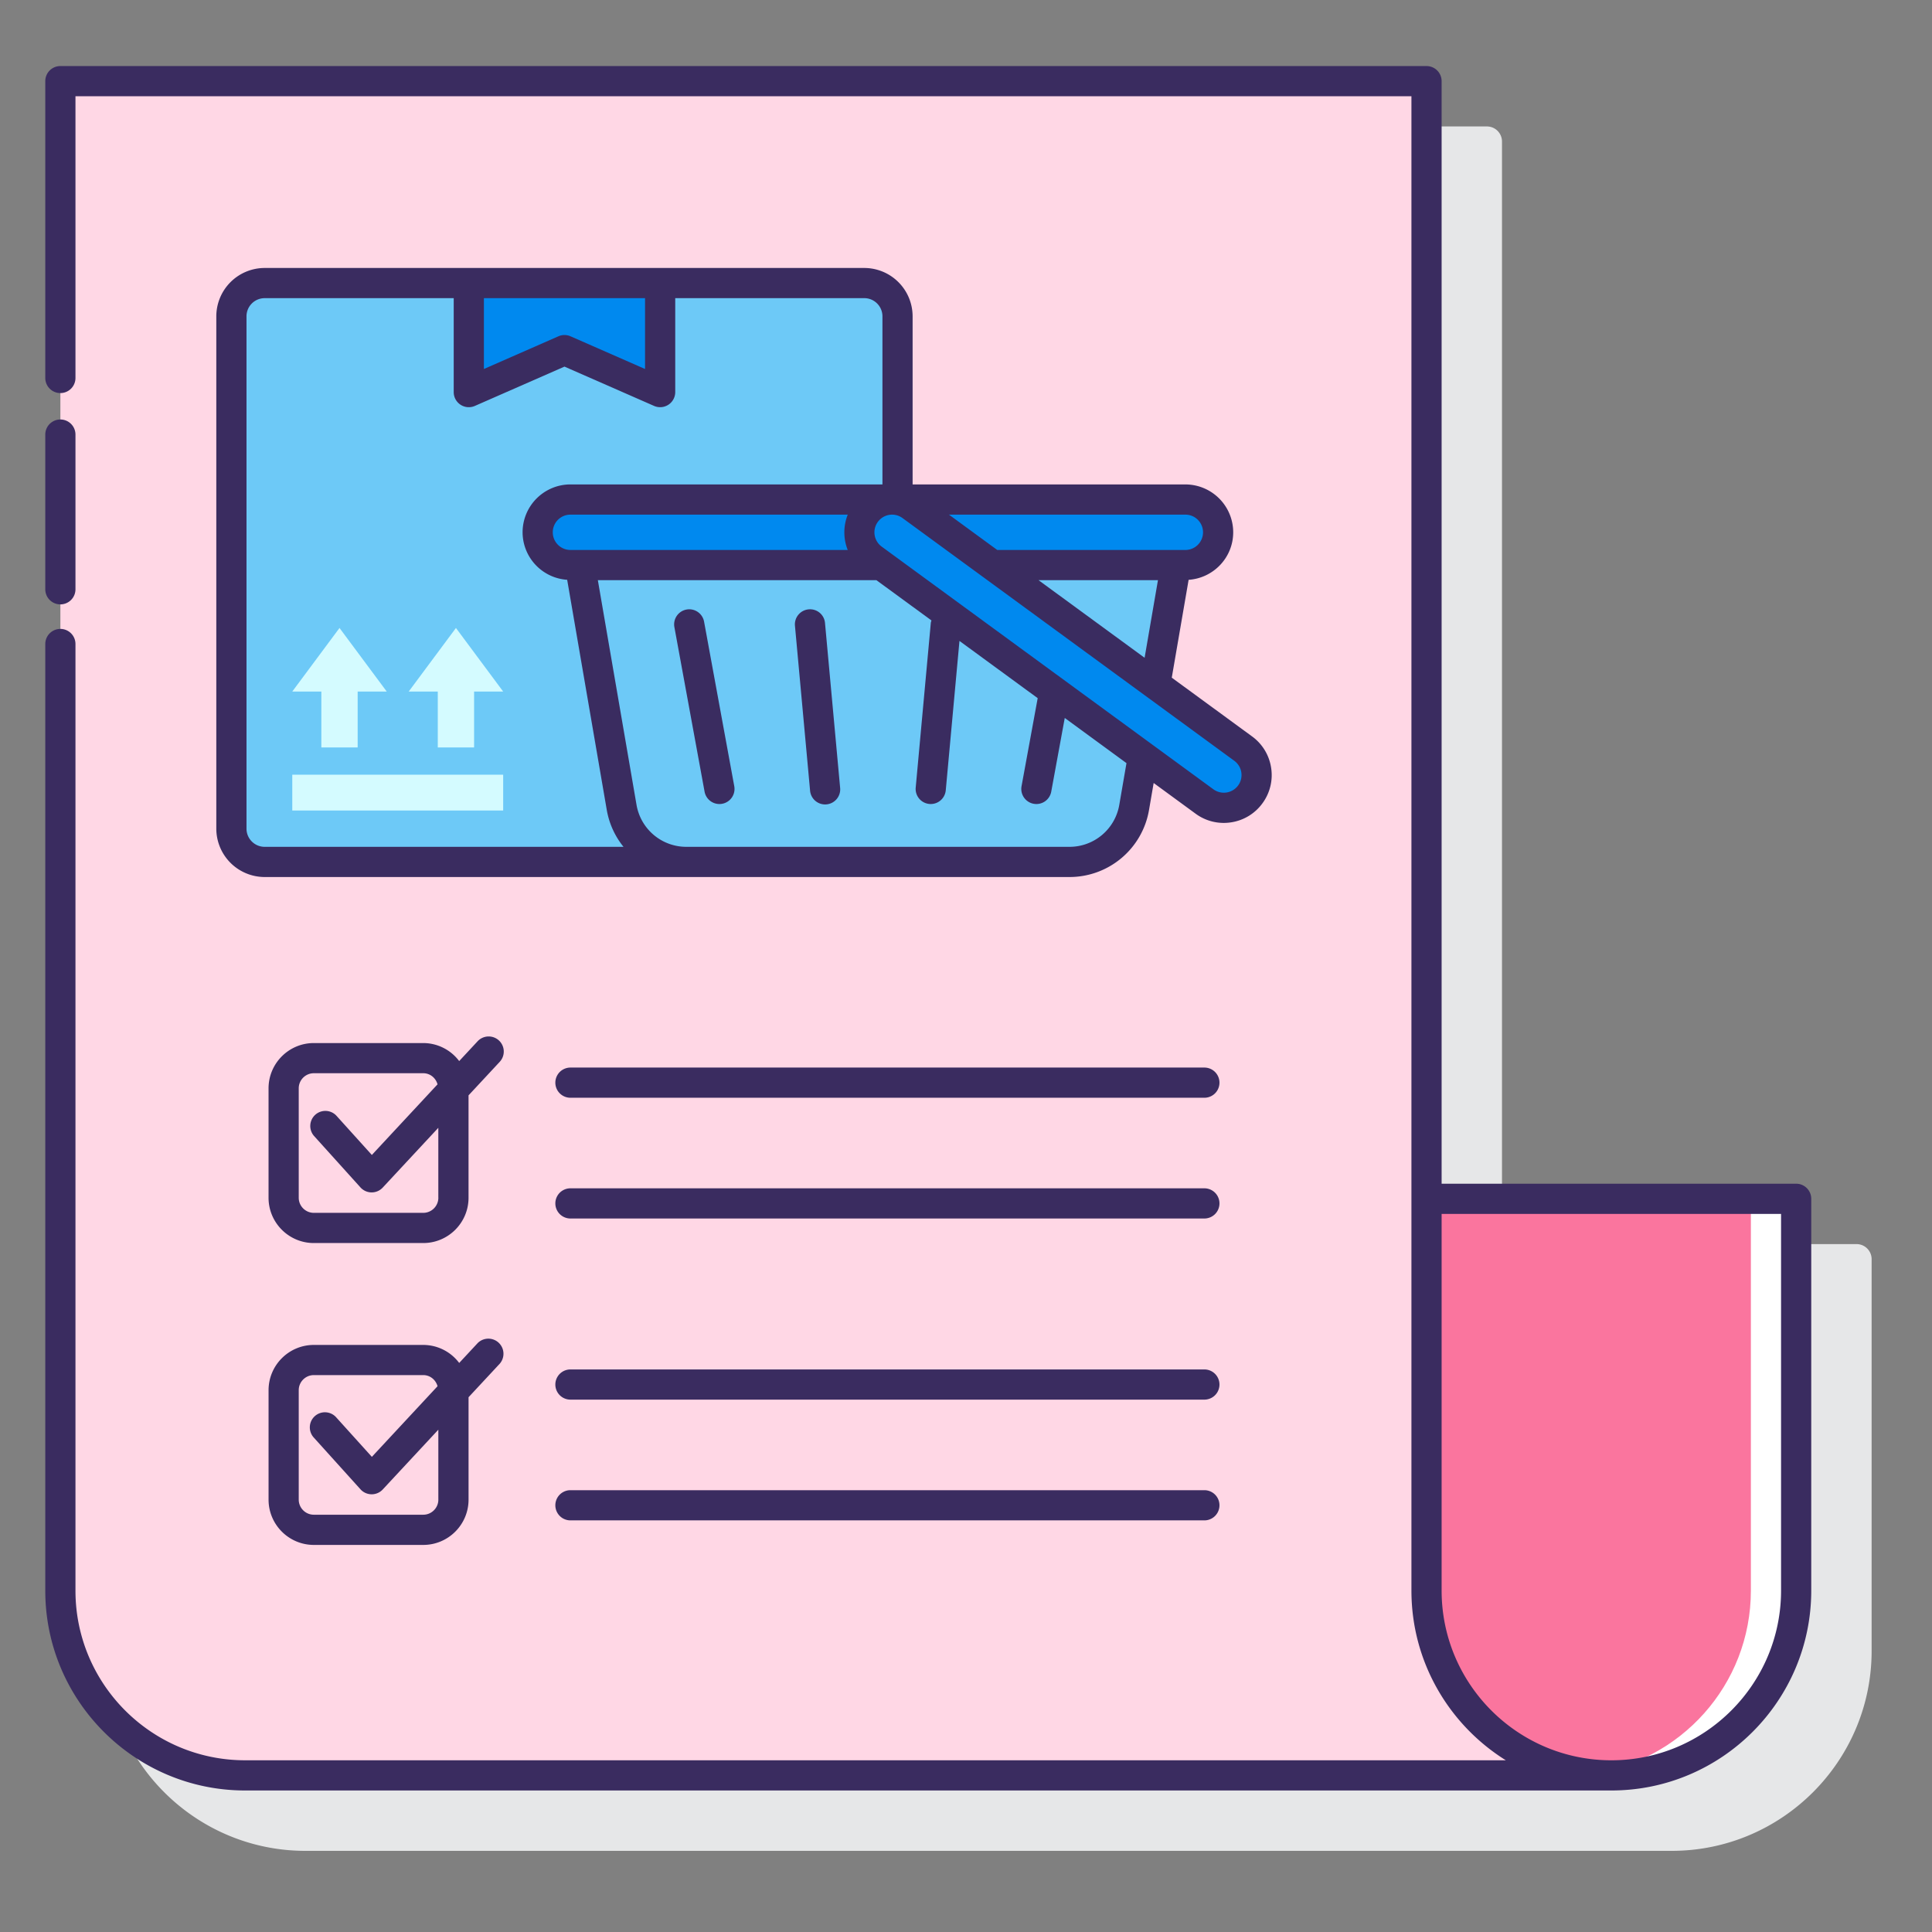
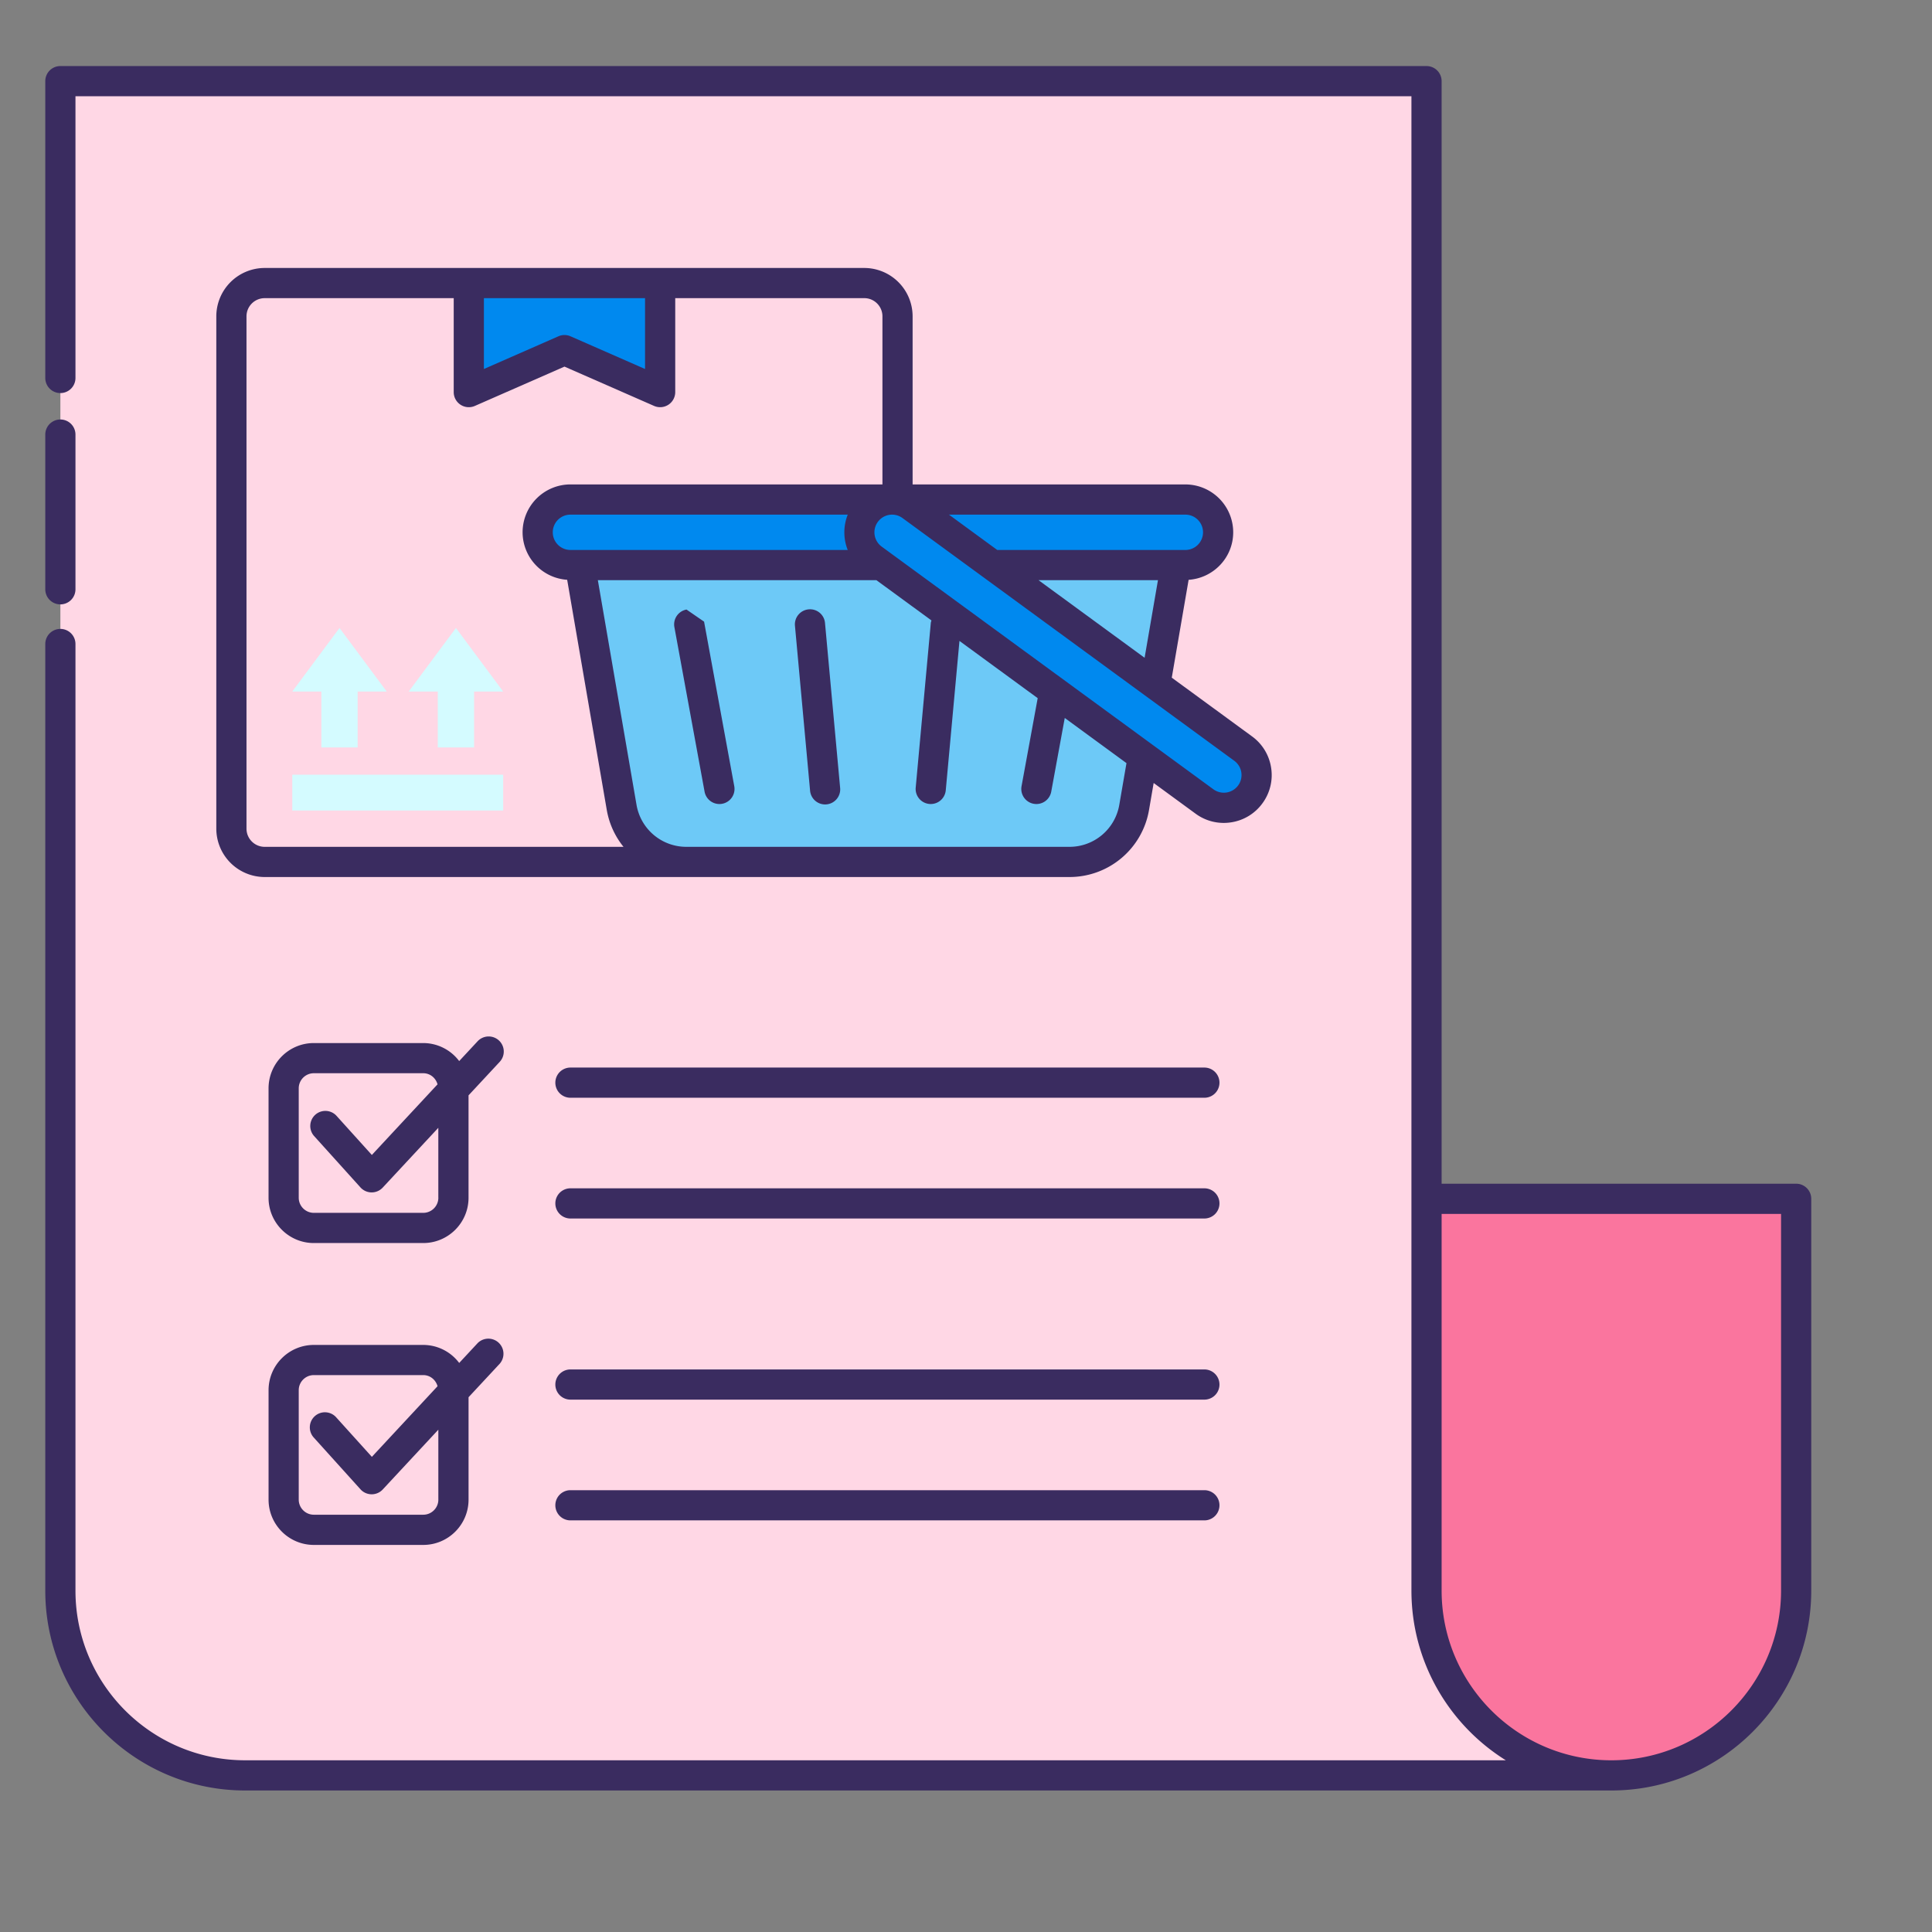
<svg xmlns="http://www.w3.org/2000/svg" version="1.1" width="512" height="512" x="0" y="0" viewBox="0 0 128 128" style="enable-background:new 0 0 512 512" xml:space="preserve" class="">
  <rect x="0" y="0" width="128" height="128" fill="#808080" stroke="none" />
  <g>
-     <path fill="#E6E7E8" d="M123 82.424H99.511V9.377a1 1 0 0 0-1-1H8a1 1 0 0 0-1 1v100.009c0 7.3 5.939 13.238 13.239 13.238h90.517c7.303-.001 13.244-5.942 13.244-13.245V83.424a1 1 0 0 0-1-1z" data-original="#e6e7e8" class="" />
    <path fill="#FA759E" d="M106.755 117.624c6.762 0 12.245-5.482 12.245-12.245V79.424H94.511v25.955c0 6.763 5.482 12.245 12.244 12.245z" data-original="#fa759e" />
-     <path fill="#FFFFFF" d="M116 79.424v25.955c0 6.254-4.691 11.403-10.745 12.144.493.06.991.101 1.5.101 6.763 0 12.245-5.482 12.245-12.245V79.424z" data-original="#ffffff" />
    <path fill="#FFD7E5" d="M4 105.385c0 6.759 5.479 12.239 12.239 12.239h90.517c-6.763 0-12.245-5.482-12.245-12.245V5.376H4z" data-original="#ffd7e5" class="" />
-     <path fill="#6DC9F7" d="M59.464 54.901V20.958a2.204 2.204 0 0 0-2.204-2.204H17.535a2.204 2.204 0 0 0-2.204 2.204v33.943c0 1.217.987 2.204 2.204 2.204H57.26a2.204 2.204 0 0 0 2.204-2.204z" data-original="#6dc9f7" class="" />
    <path fill="#0089EF" d="m43.735 25.978-6.338-2.781-6.338 2.781v-7.224h12.676z" data-original="#0089ef" />
    <g fill="#D4FBFF">
      <path d="m22.493 41.605-3.129 4.211h1.926v3.703h2.406v-3.703h1.926zM30.207 41.605l-3.129 4.211h1.926v3.703h2.406v-3.703h1.926zM19.364 51.326h13.972v2.372H19.364z" fill="#D4FBFF" data-original="#d4fbff" class="" />
    </g>
    <path fill="#6DC9F7" d="M77.905 37.437H38.422l2.763 16.054a4.353 4.353 0 0 0 4.29 3.614h25.376a4.354 4.354 0 0 0 4.29-3.614z" data-original="#6dc9f7" class="" />
    <path fill="#0089EF" d="M78.534 37.437H37.793a2.171 2.171 0 0 1 0-4.342h40.741a2.171 2.171 0 0 1 0 4.342z" data-original="#0089ef" />
    <path fill="#0089EF" d="M79.802 53.101 57.819 37.018a2.17 2.17 0 0 1 2.563-3.503l21.984 16.083a2.17 2.17 0 1 1-2.564 3.503z" data-original="#0089ef" />
    <g fill="#3A2C60">
      <path d="M4 40.042a1 1 0 0 0 1-1v-10.25a1 1 0 0 0-2 0v10.25a1 1 0 0 0 1 1z" fill="#3A2C60" data-original="#3a2c60" class="" />
      <path d="M119 78.424H95.511V5.376a1 1 0 0 0-1-1H4a1 1 0 0 0-1 1v19.666a1 1 0 0 0 2 0V6.376h88.511v99.003c0 4.738 2.501 8.903 6.253 11.244H16.239C10.042 116.624 5 111.582 5 105.385V42.667a1 1 0 0 0-2 0v62.719c0 7.3 5.939 13.238 13.239 13.238H106.755c7.304 0 13.245-5.941 13.245-13.245V79.424a1 1 0 0 0-1-1zm-1 26.955c0 6.199-5.044 11.243-11.242 11.245h-.002c-6.2 0-11.245-5.044-11.245-11.244V80.424H118z" fill="#3A2C60" data-original="#3a2c60" class="" />
      <path d="M79.793 70.729h-42a1 1 0 0 0 0 2h42a1 1 0 1 0 0-2zM79.793 78.729h-42a1 1 0 0 0 0 2h42a1 1 0 1 0 0-2zM33.057 68.935a1.003 1.003 0 0 0-1.414.051l-1.221 1.313a2.985 2.985 0 0 0-2.38-1.194h-7.25c-1.654 0-3 1.346-3 3v7.25c0 1.654 1.346 3 3 3h7.25c1.654 0 3-1.346 3-3V72.57l2.066-2.221a1.001 1.001 0 0 0-.051-1.414zm-4.015 10.419c0 .551-.449 1-1 1h-7.25c-.551 0-1-.449-1-1v-7.25c0-.551.449-1 1-1h7.25c.458 0 .828.315.946.736l-4.352 4.679-2.353-2.606a1 1 0 0 0-1.484 1.34l3.083 3.417a1 1 0 0 0 .735.33h.007a1 1 0 0 0 .732-.319l3.684-3.961v4.634zM79.793 90.729h-42a1 1 0 0 0 0 2h42a1 1 0 1 0 0-2zM79.793 98.729h-42a1 1 0 0 0 0 2h42a1 1 0 1 0 0-2zM31.644 88.986l-1.221 1.313a2.985 2.985 0 0 0-2.38-1.194h-7.25c-1.654 0-3 1.346-3 3v7.25c0 1.654 1.346 3 3 3h7.25c1.654 0 3-1.346 3-3V92.57l2.066-2.221a1.001 1.001 0 0 0-1.465-1.363zm-2.602 10.368c0 .551-.449 1-1 1h-7.25c-.551 0-1-.449-1-1v-7.25c0-.551.449-1 1-1h7.25c.458 0 .828.315.947.736l-4.352 4.68-2.353-2.606a1 1 0 1 0-1.484 1.34l3.083 3.417a1 1 0 0 0 .735.33h.007a1 1 0 0 0 .732-.319l3.684-3.961v4.633zM57.26 17.754H17.535a3.208 3.208 0 0 0-3.204 3.204v33.943a3.208 3.208 0 0 0 3.204 3.204h53.316a5.342 5.342 0 0 0 5.275-4.445l.307-1.784 2.777 2.032a3.148 3.148 0 0 0 2.358.574 3.144 3.144 0 0 0 2.072-1.261 3.145 3.145 0 0 0 .575-2.357 3.15 3.15 0 0 0-1.261-2.074l-5.321-3.893 1.116-6.482c1.646-.114 2.954-1.475 2.954-3.149a3.174 3.174 0 0 0-3.17-3.171h-18.07V20.958a3.207 3.207 0 0 0-3.203-3.204zM37.793 36.437a1.17 1.17 0 0 1 0-2.341h18.373a3.167 3.167 0 0 0-.002 2.341H38.422zM32.06 19.754h10.676v4.693L37.8 22.281a1.003 1.003 0 0 0-.804 0l-4.936 2.166zM16.331 54.901V20.958c0-.664.54-1.204 1.204-1.204H30.06v6.224a.999.999 0 0 0 1.402.915l5.936-2.604 5.936 2.604a1 1 0 0 0 1.402-.916v-6.224H57.26c.664 0 1.204.54 1.204 1.204v11.137H37.793a3.174 3.174 0 0 0-3.17 3.171 3.164 3.164 0 0 0 2.954 3.148L40.2 53.66a5.335 5.335 0 0 0 1.109 2.445H17.535c-.664 0-1.204-.54-1.204-1.204zm57.825-1.58a3.346 3.346 0 0 1-3.305 2.784H45.475a3.346 3.346 0 0 1-3.304-2.784l-2.562-14.884h18.454l3.649 2.669c-.016.056-.039.109-.044.17l-1 10.902a.999.999 0 1 0 1.991.182l.908-9.897 5.183 3.792-1.07 5.833a1 1 0 0 0 1.967.362l.896-4.883 4.089 2.992zm8.084-2.151c.048.309-.027.618-.213.871a1.173 1.173 0 0 1-1.635.253L58.409 36.211a1.172 1.172 0 0 1 .693-2.115c.24 0 .481.073.689.225l21.983 16.083c.253.185.418.457.466.766zM68.804 38.437h7.914l-.885 5.142zm10.9-3.17a1.17 1.17 0 0 1-1.17 1.17H66.07l-3.2-2.341h15.664c.646 0 1.17.525 1.17 1.171z" fill="#3A2C60" data-original="#3a2c60" class="" />
-       <path d="M53.572 40.372a.999.999 0 0 0-.904 1.087l1 10.902a1 1 0 1 0 1.991-.182l-1-10.902a.993.993 0 0 0-1.087-.905zM45.483 40.384a1 1 0 0 0-.803 1.164l2 10.902a1 1 0 1 0 1.967-.362l-2-10.902a1 1 0 0 0-1.164-.802z" fill="#3A2C60" data-original="#3a2c60" class="" />
+       <path d="M53.572 40.372a.999.999 0 0 0-.904 1.087l1 10.902a1 1 0 1 0 1.991-.182l-1-10.902a.993.993 0 0 0-1.087-.905zM45.483 40.384a1 1 0 0 0-.803 1.164l2 10.902a1 1 0 1 0 1.967-.362l-2-10.902z" fill="#3A2C60" data-original="#3a2c60" class="" />
    </g>
  </g>
</svg>